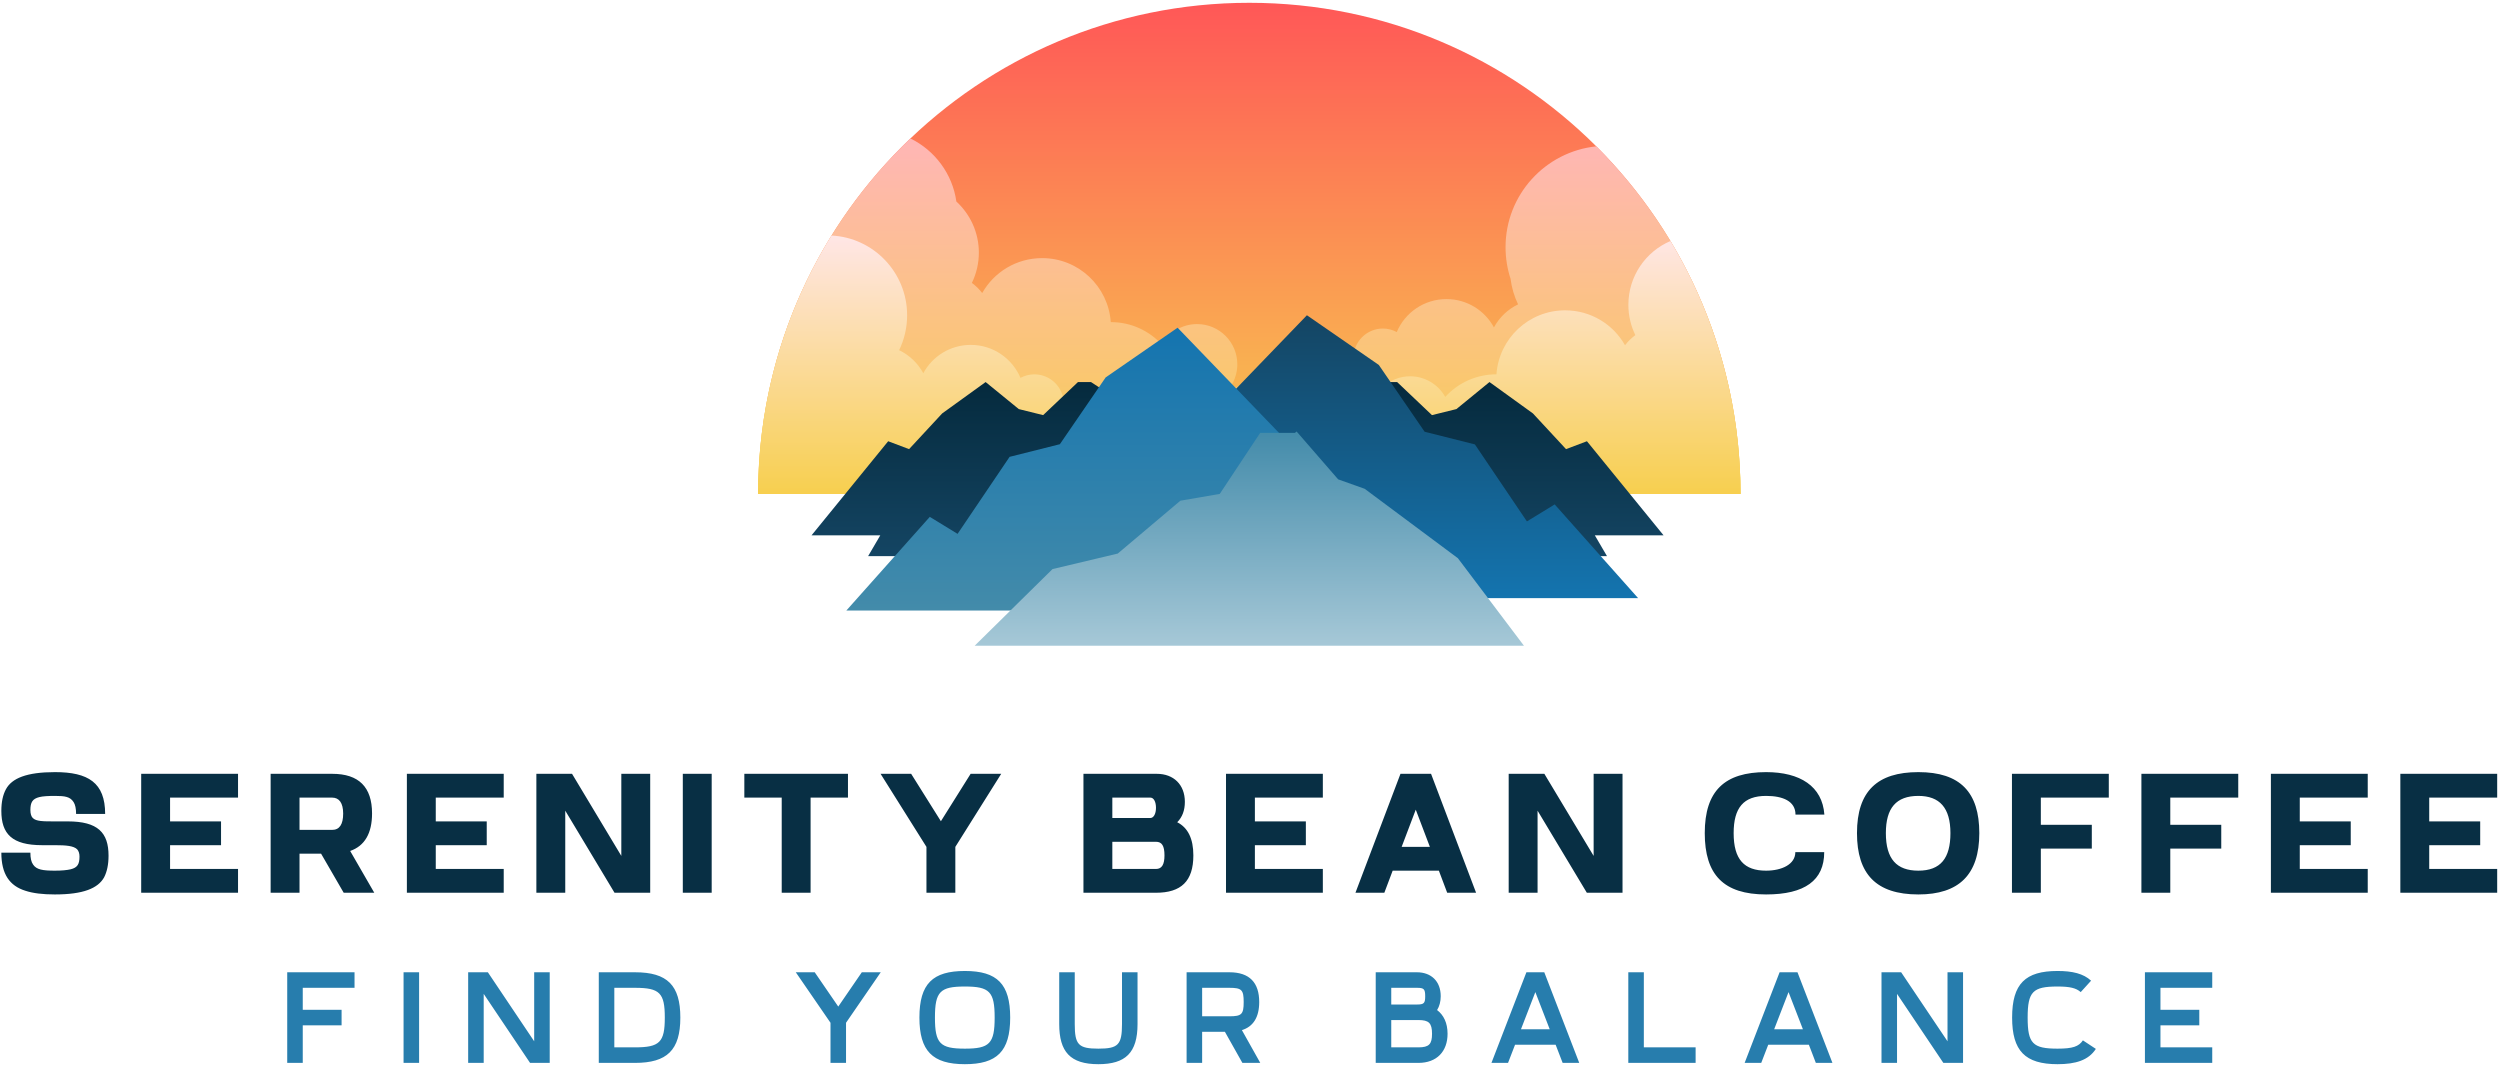
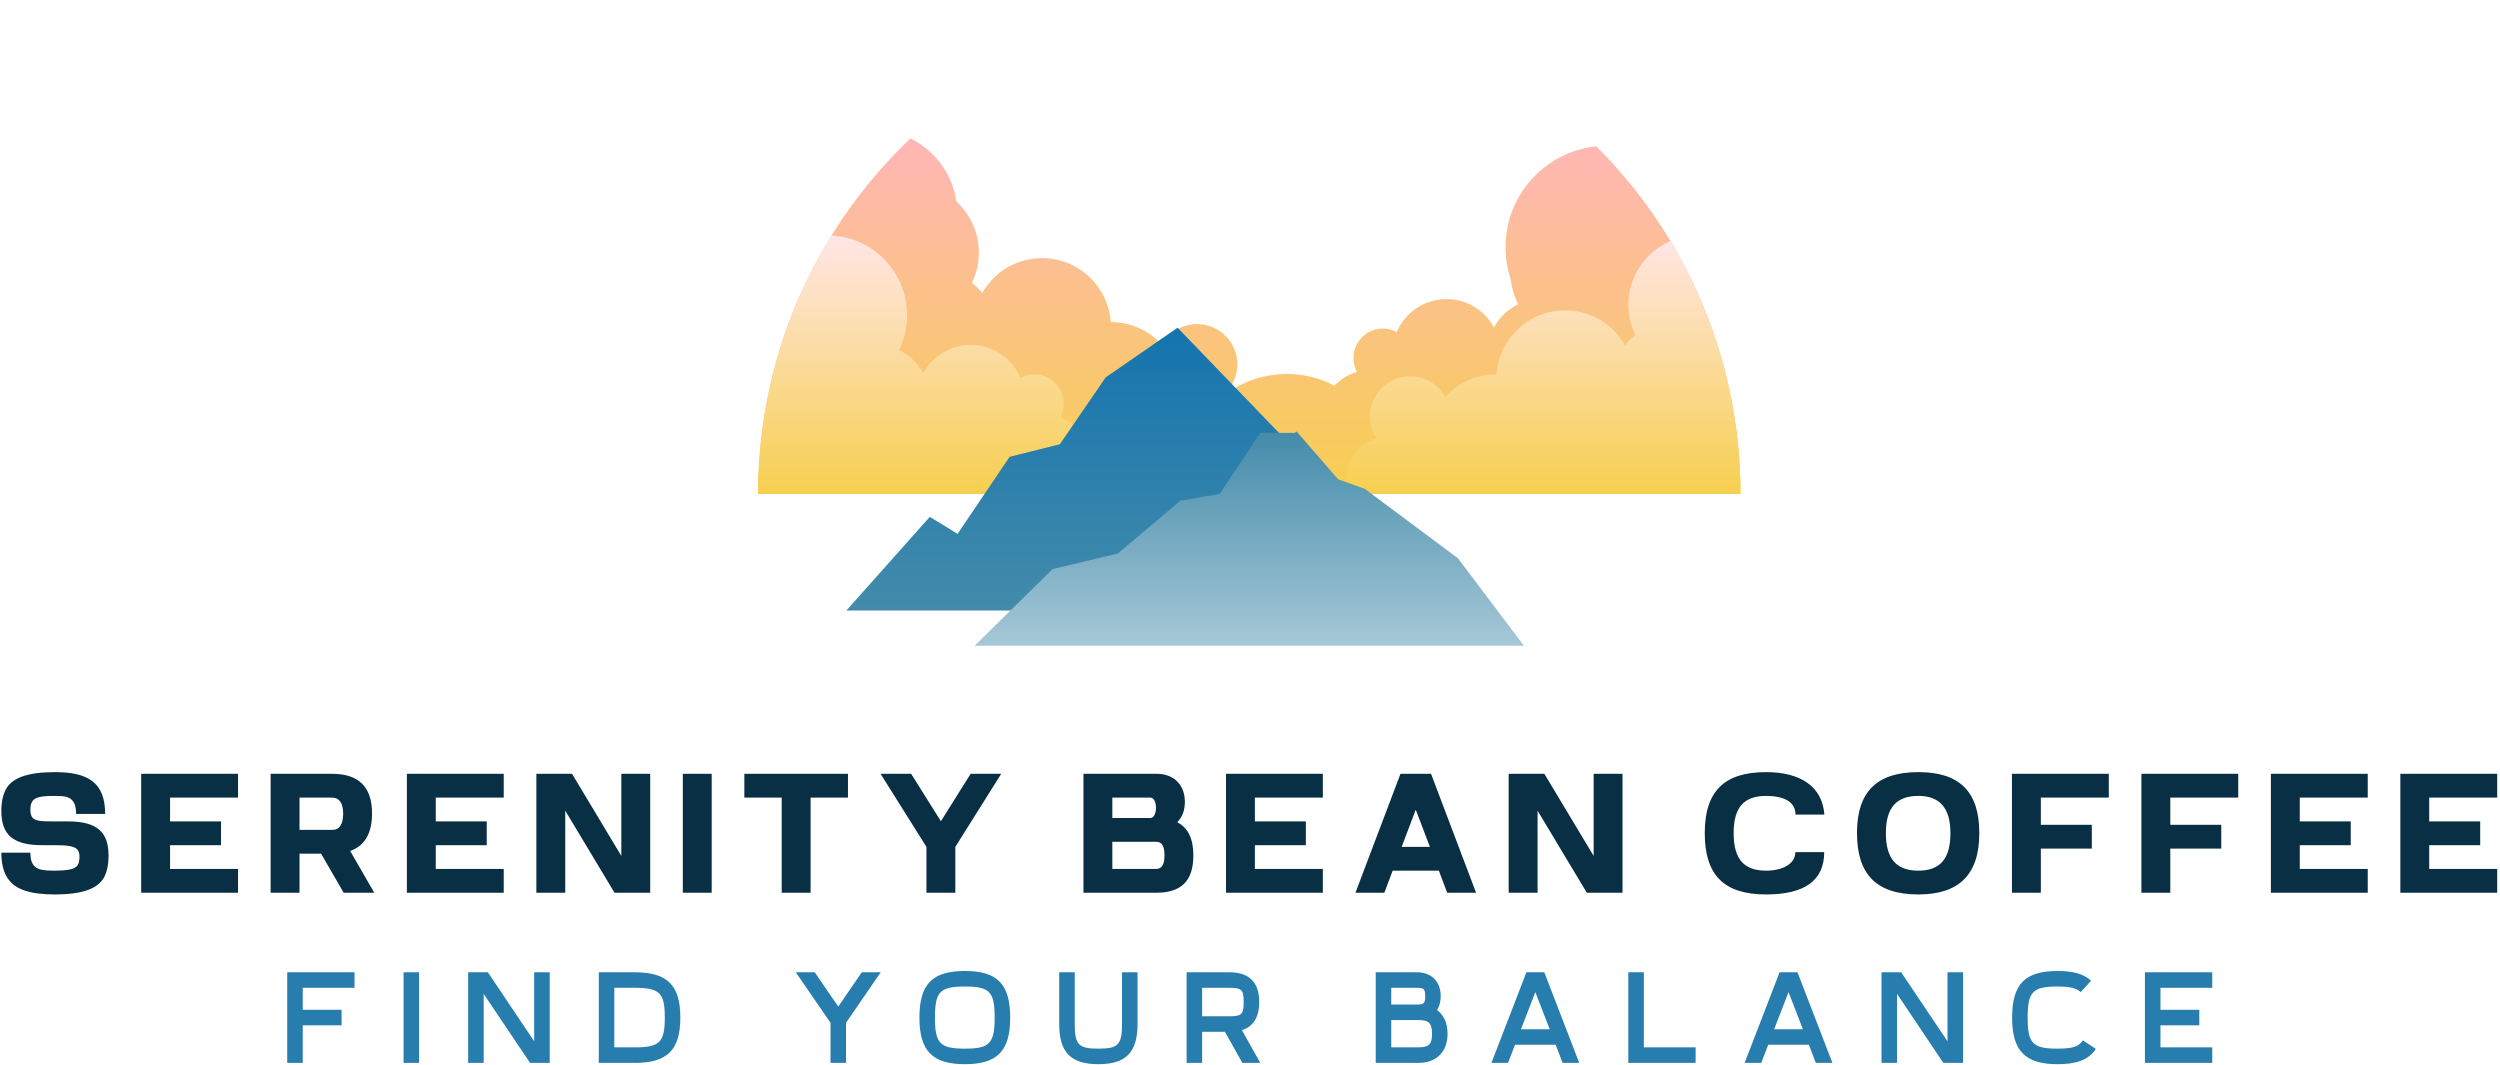
<svg xmlns="http://www.w3.org/2000/svg" width="601px" height="256px" viewBox="0 0 601 256" version="1.1">
  <title>Group 2</title>
  <defs>
    <linearGradient x1="49.995%" y1="100.006%" x2="49.995%" y2="-0.003%" id="linearGradient-1">
      <stop stop-color="#F7CF4F" offset="0%" />
      <stop stop-color="#FF5757" offset="100%" />
    </linearGradient>
    <linearGradient x1="50%" y1="100.008%" x2="50%" y2="0.003%" id="linearGradient-2">
      <stop stop-color="#F7CF4F" offset="0%" />
      <stop stop-color="#FFB6B6" offset="100%" />
    </linearGradient>
    <linearGradient x1="50%" y1="100.011%" x2="50%" y2="0.007%" id="linearGradient-3">
      <stop stop-color="#F7CF4F" offset="0%" />
      <stop stop-color="#FFE6E6" offset="100%" />
    </linearGradient>
    <linearGradient x1="50.001%" y1="100.024%" x2="50.001%" y2="0.007%" id="linearGradient-4">
      <stop stop-color="#144563" offset="0%" />
      <stop stop-color="#052A3D" offset="100%" />
    </linearGradient>
    <linearGradient x1="50.002%" y1="99.991%" x2="50.002%" y2="0.011%" id="linearGradient-5">
      <stop stop-color="#1474AF" offset="0%" />
      <stop stop-color="#144563" offset="100%" />
    </linearGradient>
    <linearGradient x1="49.997%" y1="100.016%" x2="49.997%" y2="0.003%" id="linearGradient-6">
      <stop stop-color="#438BAA" offset="0%" />
      <stop stop-color="#1474AF" offset="100%" />
    </linearGradient>
    <linearGradient x1="50%" y1="99.986%" x2="50%" y2="-0.02%" id="linearGradient-7">
      <stop stop-color="#A6C8D7" offset="0%" />
      <stop stop-color="#438BAA" offset="100%" />
    </linearGradient>
  </defs>
  <g id="Page-1" stroke="none" stroke-width="1" fill="none" fill-rule="evenodd">
    <g id="serenitybean-logo" transform="translate(-47, -252)" fill-rule="nonzero">
      <g id="Group-2" transform="translate(47.323, 252.673)">
        <g id="Group" transform="translate(181.924, -0)">
          <g transform="translate(0.022, 0)" fill="url(#linearGradient-1)" id="Path">
-             <path d="M118.064,0 C52.845,0 0,52.868 0,118.064 L236.15,118.064 C236.128,52.868 183.283,0 118.064,0 Z" />
-           </g>
+             </g>
          <g transform="translate(0, 32.609)" fill="url(#linearGradient-2)" id="Path">
            <path d="M236.173,85.455 L0,85.455 C0,66.045 4.69,47.708 12.999,31.56 C19.074,19.744 27.07,9.09 36.607,0 C42.459,2.859 46.725,8.487 47.663,15.166 C50.991,18.226 53.069,22.603 53.069,27.45 C53.069,30.063 52.465,32.52 51.393,34.731 C52.331,35.424 53.18,36.25 53.873,37.166 C56.709,32.14 62.092,28.768 68.279,28.768 C77.034,28.768 84.182,35.558 84.785,44.157 C84.807,44.157 84.807,44.157 84.829,44.157 C89.698,44.157 94.054,46.256 97.091,49.584 C98.744,46.636 101.893,44.626 105.534,44.626 C110.872,44.626 115.205,48.959 115.205,54.297 C115.205,56.24 114.624,58.049 113.642,59.59 C114.021,59.702 114.379,59.814 114.714,59.948 C118.354,57.826 122.576,56.62 127.088,56.62 C131.22,56.62 135.128,57.647 138.545,59.434 C140.02,57.915 141.873,56.754 143.951,56.106 C143.415,55.123 143.124,53.984 143.124,52.778 C143.124,48.87 146.296,45.698 150.204,45.698 C151.411,45.698 152.55,46.011 153.532,46.547 C155.498,41.879 160.099,38.618 165.482,38.618 C170.418,38.618 174.706,41.365 176.895,45.43 C178.191,43.018 180.223,41.075 182.702,39.891 C181.787,37.992 181.161,35.915 180.893,33.749 C180.111,31.359 179.687,28.79 179.687,26.132 C179.687,13.535 189.246,3.172 201.509,1.898 C211.604,11.994 219.913,23.899 225.832,37.076 C232.465,51.84 236.173,68.212 236.173,85.455 Z" />
          </g>
          <g transform="translate(0, 55.95)" fill="url(#linearGradient-3)" id="Shape">
            <path d="M81.725,56.151 C81.725,58.295 81.189,60.327 80.273,62.114 L0,62.114 C0,52.153 1.228,42.459 3.574,33.213 C6.567,21.33 11.369,10.14 17.645,0 C27.785,0.514 35.826,8.912 35.826,19.164 C35.826,22.179 35.133,25.015 33.905,27.562 C36.362,28.745 38.417,30.689 39.712,33.101 C41.901,29.036 46.189,26.289 51.125,26.289 C56.508,26.289 61.109,29.572 63.075,34.218 C64.08,33.682 65.197,33.369 66.403,33.369 C70.311,33.369 73.483,36.54 73.483,40.449 C73.483,41.655 73.193,42.794 72.657,43.777 C77.905,45.43 81.725,50.344 81.725,56.151 Z M232.309,32.096 C229.428,21.129 225.028,10.788 219.332,1.318 C213.369,3.864 209.214,9.783 209.214,16.662 C209.214,19.275 209.817,21.732 210.889,23.943 C209.951,24.636 209.103,25.462 208.41,26.378 C205.574,21.352 200.191,17.98 194.004,17.98 C185.248,17.98 178.101,24.77 177.498,33.369 C177.476,33.369 177.476,33.369 177.453,33.369 C172.584,33.369 168.229,35.468 165.191,38.796 C163.539,35.848 160.367,33.838 156.749,33.838 C151.411,33.838 147.078,38.171 147.078,43.509 C147.078,45.452 147.658,47.261 148.641,48.78 C144.554,49.897 141.538,53.649 141.538,58.094 C141.538,59.523 141.851,60.886 142.409,62.114 L236.173,62.114 C236.173,51.751 234.833,41.678 232.309,32.096 Z" />
          </g>
          <g transform="translate(12.843, 91.172)" fill="url(#linearGradient-4)" id="Path">
-             <polygon points="204.836 36.853 186.41 14.228 181.384 16.126 173.433 7.549 162.98 0 155.029 6.5 149.155 7.951 140.779 0 137.652 0 111.699 16.952 102.429 22.224 93.138 16.952 67.184 0 64.057 0 55.682 7.951 49.83 6.5 41.856 0 31.403 7.549 23.452 16.126 18.427 14.228 0 36.853 16.528 36.853 13.602 41.856 102.251 41.856 102.586 41.856 191.234 41.856 188.308 36.853" />
-           </g>
+             </g>
          <g transform="translate(66.38, 75.113)" fill="url(#linearGradient-5)" id="Path">
-             <polygon points="0 68.011 145.179 68.011 125.122 45.475 118.444 49.562 105.936 31.046 93.853 28.008 82.841 11.949 65.554 0" />
-           </g>
+             </g>
          <g transform="translate(21.218, 78.106)" fill="url(#linearGradient-6)" id="Path">
            <polygon points="145.179 67.988 0 67.988 20.057 45.475 26.735 49.562 39.243 31.046 51.326 28.008 62.338 11.949 79.625 0" />
          </g>
          <g transform="translate(52.063, 103.055)" fill="url(#linearGradient-7)" id="Path">
            <polygon points="116.166 30.465 93.763 13.781 87.375 11.503 77.392 0 76.99 0.335 68.636 0.335 58.92 15.009 49.45 16.64 34.396 29.349 18.717 33.078 0 51.505 66.023 51.505 132.046 51.505" />
          </g>
        </g>
        <g id="text-logo-path-0" transform="translate(0, 184.945)" fill="#082F44">
          <path d="M12.866,29.408 C19.683,29.408 23.242,27.939 24.711,25.284 C25.401,23.933 25.771,22.221 25.771,20.091 C25.771,14.539 23.203,11.845 15.968,11.845 L12.866,11.845 C10.007,11.845 8.373,11.845 7.556,11.028 C7.187,10.658 6.982,10.007 6.982,9.112 C6.982,7.274 7.478,6.409 9.151,6 C9.968,5.796 11.232,5.718 12.905,5.718 C15.317,5.718 16.542,5.922 17.359,7.187 C17.767,7.799 17.971,8.781 17.971,10.046 L24.954,10.046 C24.954,2.528 20.869,0 12.905,0 C6.088,0 2.528,1.468 1.099,4.123 C0.37,5.475 0,7.187 0,9.316 C0,14.869 2.577,17.563 9.803,17.563 L12.866,17.563 C15.599,17.563 17.359,17.728 18.215,18.545 C18.584,18.954 18.788,19.527 18.788,20.296 C18.788,22.134 18.302,22.951 16.668,23.359 C15.803,23.563 14.539,23.69 12.866,23.69 C9.929,23.69 8.451,23.446 7.634,22.221 C7.187,21.608 6.982,20.665 6.982,19.362 L0,19.362 C0,24.545 2.003,27.327 5.757,28.513 C7.595,29.126 9.968,29.408 12.866,29.408 Z M33.619,28.999 L56.9,28.999 L56.9,23.281 L40.562,23.281 L40.562,17.563 L52.815,17.563 L52.815,11.845 L40.562,11.845 L40.562,6.127 L56.9,6.127 L56.9,0.408 L33.619,0.408 L33.619,28.999 Z M64.738,28.999 L71.681,28.999 L71.681,19.605 L76.865,19.605 L82.301,28.999 L89.653,28.999 L83.857,18.954 C87.367,17.728 89.118,14.704 89.118,9.929 C89.118,3.598 85.938,0.408 79.568,0.408 L64.738,0.408 L64.738,28.999 Z M79.52,13.887 L71.681,13.887 L71.681,6.127 L79.52,6.127 C81.202,6.127 82.174,7.391 82.174,9.968 C82.174,12.584 81.28,13.887 79.52,13.887 Z M97.491,28.999 L120.772,28.999 L120.772,23.281 L104.435,23.281 L104.435,17.563 L116.688,17.563 L116.688,11.845 L104.435,11.845 L104.435,6.127 L120.772,6.127 L120.772,0.408 L97.491,0.408 L97.491,28.999 Z M147.408,28.999 L155.986,28.999 L155.986,0.408 L149.042,0.408 L149.042,20.14 L137.197,0.408 L128.62,0.408 L128.62,28.999 L135.564,28.999 L135.564,9.268 L147.408,28.999 Z M163.824,28.999 L170.767,28.999 L170.767,0.408 L163.824,0.408 L163.824,28.999 Z M187.601,28.999 L194.544,28.999 L194.544,6.127 L203.53,6.127 L203.53,0.408 L178.615,0.408 L178.615,6.127 L187.601,6.127 L187.601,28.999 Z M222.396,17.971 L222.396,28.999 L229.34,28.999 L229.34,17.971 L240.368,0.408 L233.016,0.408 L225.868,11.806 L218.72,0.408 L211.368,0.408 L222.396,17.971 Z M260.138,28.999 L277.575,28.999 C283.623,28.999 286.56,26.218 286.56,20.014 C286.56,16.007 285.257,13.352 282.68,12.049 C283.905,10.824 284.518,9.19 284.518,7.148 C284.518,3.024 281.824,0.408 277.779,0.408 L260.138,0.408 L260.138,28.999 Z M277.575,23.281 L267.082,23.281 L267.082,16.746 L277.575,16.746 C279.004,16.746 279.617,17.728 279.617,20.014 C279.617,22.182 279.004,23.281 277.575,23.281 Z M276.233,11.028 L267.082,11.028 L267.082,6.127 L276.233,6.127 C277.049,6.127 277.575,7.148 277.575,8.577 C277.575,10.046 277.001,11.028 276.233,11.028 Z M294.408,28.999 L317.689,28.999 L317.689,23.281 L301.352,23.281 L301.352,17.563 L313.605,17.563 L313.605,11.845 L301.352,11.845 L301.352,6.127 L317.689,6.127 L317.689,0.408 L294.408,0.408 L294.408,28.999 Z M347.583,28.999 L354.527,28.999 L343.703,0.408 L336.351,0.408 L325.528,28.999 L332.471,28.999 L334.474,23.69 L345.58,23.69 L347.583,28.999 Z M343.421,17.971 L336.633,17.971 L340.027,9.025 L343.421,17.971 Z M381.153,28.999 L389.731,28.999 L389.731,0.408 L382.787,0.408 L382.787,20.14 L370.942,0.408 L362.365,0.408 L362.365,28.999 L369.309,28.999 L369.309,9.268 L381.153,28.999 Z M424.244,29.408 C433.56,29.408 438.218,26.014 438.218,19.236 L431.275,19.236 C431.275,22.182 428.007,23.69 424.244,23.69 C418.983,23.69 416.445,20.996 416.445,14.665 C416.445,8.577 418.817,5.718 424.244,5.718 C428.212,5.718 431.314,6.943 431.314,10.211 L438.257,10.211 C437.771,3.394 432.413,0 424.244,0 C414.286,0 409.501,4.493 409.501,14.665 C409.501,24.633 413.994,29.408 424.244,29.408 Z M460.848,29.408 C470.602,29.408 475.503,24.672 475.503,14.665 C475.503,4.862 470.933,0 460.848,0 C450.997,0 446.095,4.571 446.095,14.665 C446.095,24.506 450.715,29.408 460.848,29.408 Z M453.039,14.665 C453.039,8.655 455.49,5.718 460.848,5.718 C465.954,5.718 468.56,8.577 468.56,14.665 C468.56,20.704 466.197,23.69 460.848,23.69 C455.616,23.69 453.039,20.869 453.039,14.665 Z M483.351,28.999 L490.295,28.999 L490.295,18.38 L502.548,18.38 L502.548,12.662 L490.295,12.662 L490.295,6.127 L506.632,6.127 L506.632,0.408 L483.351,0.408 L483.351,28.999 Z M514.47,28.999 L521.414,28.999 L521.414,18.38 L533.667,18.38 L533.667,12.662 L521.414,12.662 L521.414,6.127 L537.752,6.127 L537.752,0.408 L514.47,0.408 L514.47,28.999 Z M545.6,28.999 L568.881,28.999 L568.881,23.281 L552.543,23.281 L552.543,17.563 L564.796,17.563 L564.796,11.845 L552.543,11.845 L552.543,6.127 L568.881,6.127 L568.881,0.408 L545.6,0.408 L545.6,28.999 Z M576.719,28.999 L600,28.999 L600,23.281 L583.662,23.281 L583.662,17.563 L595.916,17.563 L595.916,11.845 L583.662,11.845 L583.662,6.127 L600,6.127 L600,0.408 L576.719,0.408 L576.719,28.999 Z" id="Shape" />
        </g>
        <g id="tagline-8a558b83-685d-40d0-a061-fb839709c798-logo-path-0" transform="translate(68.725, 232.751)" fill="#277DAD">
          <path d="M3.734,22.095 L3.734,13.07 L13.07,13.07 L13.07,9.336 L3.734,9.336 L3.734,4.046 L16.182,4.046 L16.182,0.311 L0,0.311 L0,22.095 L3.734,22.095 Z M31.703,22.095 L31.703,0.311 L27.968,0.311 L27.968,22.095 L31.703,22.095 Z M47.233,22.095 L47.233,5.504 L58.378,22.095 L63.104,22.095 L63.104,0.311 L59.37,0.311 L59.37,16.902 L48.235,0.311 L43.499,0.311 L43.499,22.095 L47.233,22.095 Z M83.614,18.36 L78.635,18.36 L78.635,4.046 L83.614,4.046 C89.556,4.046 90.771,5.29 90.771,11.203 C90.771,17.145 89.526,18.36 83.614,18.36 Z M74.9,22.095 L83.614,22.095 C91.296,22.095 94.505,19.041 94.505,11.203 C94.505,3.452 91.394,0.311 83.614,0.311 L74.9,0.311 L74.9,22.095 Z M122.26,0.311 L130.604,12.448 L130.604,22.095 L134.338,22.095 L134.338,12.448 L142.682,0.311 L138.131,0.311 L132.471,8.558 L126.811,0.311 L122.26,0.311 Z M162.91,18.672 C156.929,18.672 155.713,17.427 155.713,11.203 C155.713,4.95 156.958,3.734 162.91,3.734 C168.852,3.734 170.067,4.979 170.067,11.203 C170.067,17.456 168.822,18.672 162.91,18.672 Z M151.979,11.203 C151.979,19.197 155.091,22.406 162.91,22.406 C170.592,22.406 173.801,19.352 173.801,11.203 C173.801,3.141 170.689,0 162.91,0 C155.188,0 151.979,3.054 151.979,11.203 Z M200.681,0.311 L200.681,12.759 C200.681,17.767 199.747,18.672 194.992,18.672 C190.197,18.672 189.322,17.709 189.322,12.759 L189.322,0.311 L185.588,0.311 L185.588,12.759 C185.588,19.42 188.233,22.406 194.992,22.406 C201.527,22.406 204.415,19.664 204.415,12.759 L204.415,0.311 L200.681,0.311 Z M219.946,22.095 L219.946,14.626 L225.421,14.626 L229.622,22.095 L233.92,22.095 L229.505,14.218 C232.208,13.381 233.667,11.145 233.667,7.469 C233.667,2.83 231.372,0.311 226.51,0.311 L216.211,0.311 L216.211,22.095 L219.946,22.095 Z M219.946,10.892 L219.946,4.046 L226.51,4.046 C229.466,4.046 229.933,4.541 229.933,7.469 C229.933,10.425 229.437,10.892 226.51,10.892 L219.946,10.892 Z M261.675,22.095 L271.944,22.095 C276.369,22.095 278.946,19.323 278.946,15.093 C278.946,12.506 278.012,10.581 276.427,9.394 C276.991,8.499 277.302,7.342 277.302,6.068 C277.302,2.46 274.998,0.311 271.574,0.311 L261.675,0.311 L261.675,22.095 Z M265.409,18.36 L265.409,11.796 L271.944,11.796 C274.434,11.796 275.212,12.506 275.212,15.093 C275.212,17.582 274.502,18.36 271.944,18.36 L265.409,18.36 Z M265.409,8.062 L265.409,4.046 L271.574,4.046 C273.257,4.046 273.568,4.328 273.568,6.068 C273.568,7.751 273.286,8.062 271.574,8.062 L265.409,8.062 Z M293.484,22.095 L295.167,17.738 L304.93,17.738 L306.613,22.095 L310.6,22.095 L302.198,0.311 L297.899,0.311 L289.497,22.095 L293.484,22.095 Z M296.596,14.004 L300.049,5.076 L303.501,14.004 L296.596,14.004 Z M322.396,22.095 L338.578,22.095 L338.578,18.36 L326.131,18.36 L326.131,0.311 L322.396,0.311 L322.396,22.095 Z M354.352,22.095 L356.034,17.738 L365.808,17.738 L367.48,22.095 L371.467,22.095 L363.065,0.311 L358.767,0.311 L350.365,22.095 L354.352,22.095 Z M357.464,14.004 L360.916,5.076 L364.368,14.004 L357.464,14.004 Z M386.998,22.095 L386.998,5.504 L398.133,22.095 L402.869,22.095 L402.869,0.311 L399.134,0.311 L399.134,16.902 L387.99,0.311 L383.264,0.311 L383.264,22.095 L386.998,22.095 Z M434.795,18.73 L431.683,16.678 C430.691,18.176 429.194,18.672 425.586,18.672 C419.605,18.672 418.399,17.427 418.399,11.203 C418.399,4.95 419.644,3.734 425.586,3.734 C428.571,3.734 430.069,4.104 431.158,5.076 L433.648,2.334 C431.81,0.622 429.135,0 425.586,0 C417.864,0 414.665,3.054 414.665,11.203 C414.665,19.197 417.777,22.406 425.586,22.406 C429.913,22.406 433.025,21.472 434.795,18.73 Z M446.591,22.095 L462.774,22.095 L462.774,18.36 L450.326,18.36 L450.326,13.07 L459.662,13.07 L459.662,9.336 L450.326,9.336 L450.326,4.046 L462.774,4.046 L462.774,0.311 L446.591,0.311 L446.591,22.095 Z" id="Shape" />
        </g>
      </g>
    </g>
  </g>
</svg>